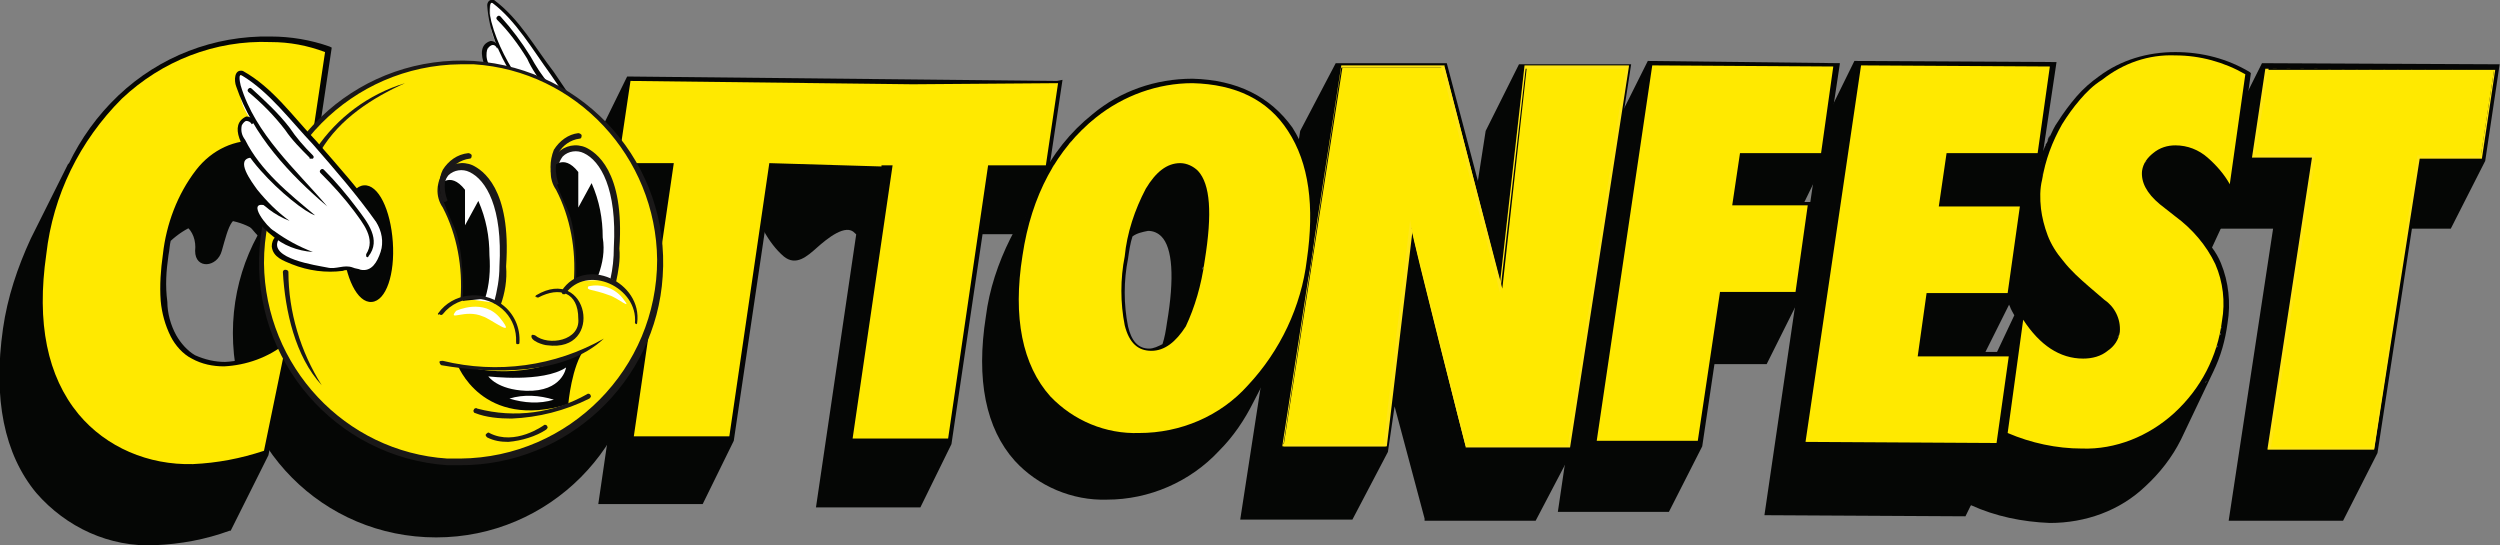
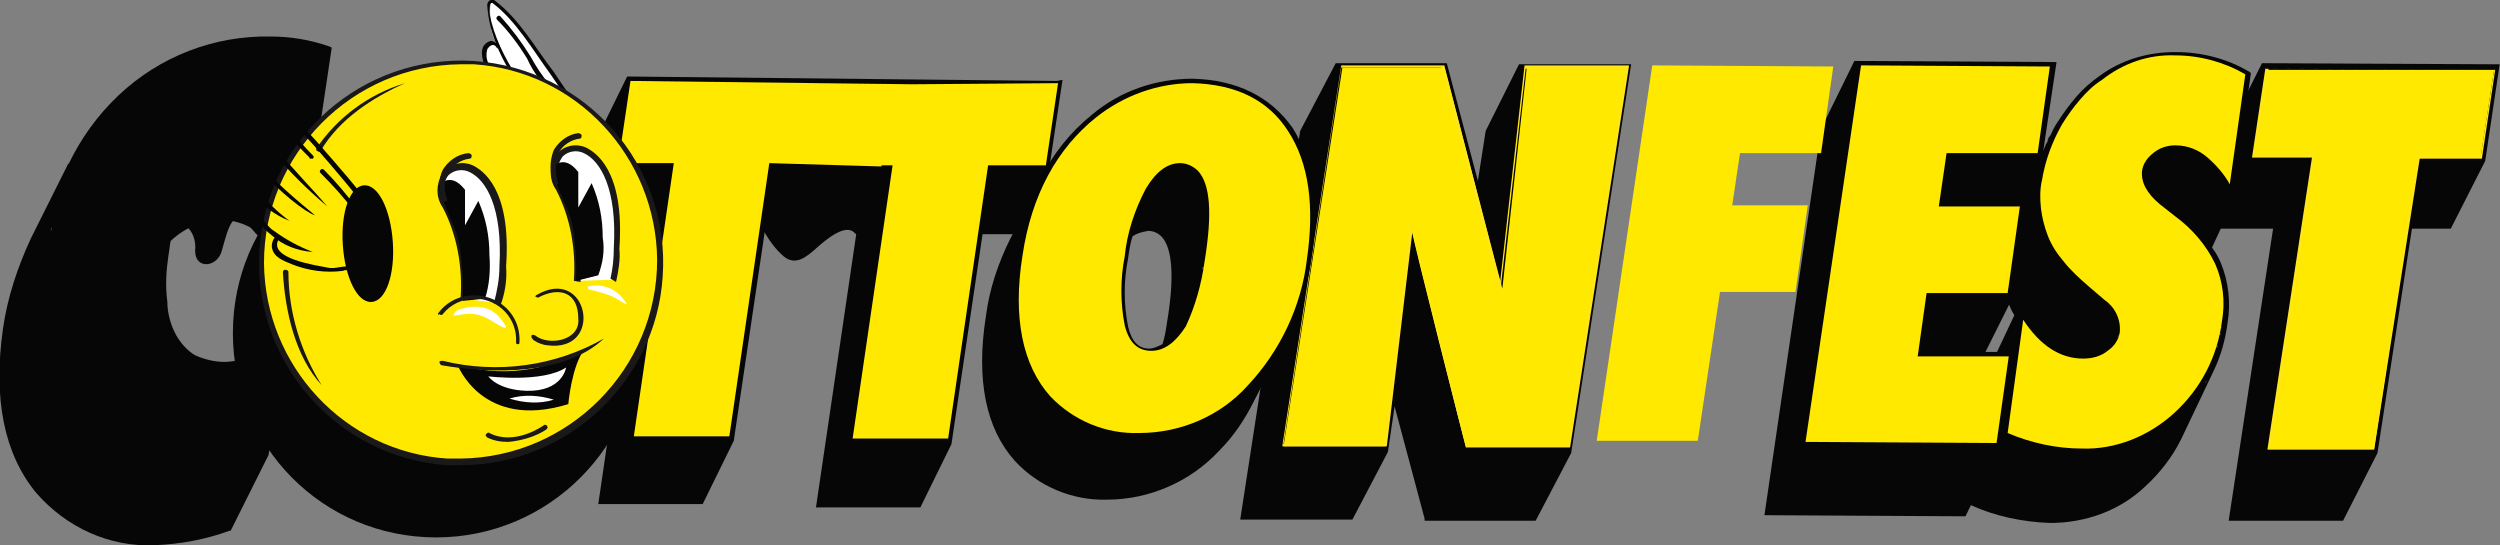
<svg xmlns="http://www.w3.org/2000/svg" xmlns:xlink="http://www.w3.org/1999/xlink" version="1.1" id="Layer_1" x="0px" y="0px" viewBox="0 0 225.1 49.1" style="enable-background:new 0 0 225.1 49.1;" xml:space="preserve">
  <rect x="0" y="0" width="225.1" height="49.1" fill="#808080" stroke="none" />
  <style type="text/css">
	.st0{fill:#050605;}
	.st1{fill:#FFE900;}
	.st2{fill:#FFE617;}
	.st3{clip-path:url(#SVGID_00000028302417173206329850000014525433711626758785_);}
	.st4{fill:#FFFFFF;}
	.st5{fill:#1A1818;}
</style>
  <g id="Group_11" transform="translate(12.469 18.488)">
    <path id="Path_83" class="st0" d="M188.1-6.6l-1.3,8.7l5.4,0l-4,26.3l10.3,0l3.1-6.1l3.1-20.2l3.5,0l3.1-6.1l1.3-8.7l-21.4-0.1   L188.1-6.6z" />
    <path id="Path_84" class="st1" d="M212.1-12.2l-1.2,7.8l-5.6,0l-4,26.3l-9.4,0l4-26.3l-5.4,0l1.2-7.8L212.1-12.2z" />
    <path id="Path_85" class="st2" d="M201.3,22l-9.6,0l0-0.1l4-26.2l-5.4,0l1.2-8l20.7,0.1l-1.2,8l-5.6,0L201.3,22z M192,21.8l9.2,0   l4-26.3l5.7,0l1.2-7.7l-20.3-0.1l-1.2,7.7l5.4,0l0,0.1L192,21.8z" />
    <g id="Group_10" transform="translate(0 0)">
      <g>
        <defs>
          <rect id="SVGID_1_" x="-12.5" y="-18.5" width="225.1" height="49.1" />
        </defs>
        <clipPath id="SVGID_00000048499796876626636240000002864598694509789884_">
          <use xlink:href="#SVGID_1_" style="overflow:visible;" />
        </clipPath>
        <g id="Group_9" style="clip-path:url(#SVGID_00000048499796876626636240000002864598694509789884_);">
          <path id="Path_86" class="st0" d="M172.1,28.6c3.2,0,6.3-1.1,8.6-3.3c1.3-1.2,2.4-2.6,3.2-4.2l3-6.3c0,0.1-0.1,0.1-0.1,0.2      c0.7-1.4,1.1-2.9,1.3-4.4c0.3-1.8,0.1-3.7-0.6-5.4c-0.2-0.5-0.5-1-0.8-1.4l1.9-4.1l1.6-11.6l-0.1-0.1c-2-1.2-4.3-1.8-6.7-1.8      c-2.5,0-4.9,0.7-6.9,2.2c-0.7,0.5-1.4,1.1-2,1.8c-0.6,0.7-1.2,1.5-1.7,2.3c-0.3,0.4-0.5,0.9-0.7,1.3v0l-3,6.3      c-0.6,1.2-1,2.5-1.2,3.8c-0.1,0.9-0.2,1.8-0.1,2.7c0.1,0.9,0.3,1.7,0.7,2.5c0.1,0.3,0.3,0.6,0.4,0.8l-2.5,5.3L164.8,27L165,27      C167.2,28,169.6,28.5,172.1,28.6 M171.8-5.6c-0.1,0.1-0.1,0.3-0.2,0.4c0-0.1,0.1-0.1,0.1-0.2C171.7-5.4,171.8-5.5,171.8-5.6       M171.5-4.9C171.5-4.9,171.5-5,171.5-4.9c0,0.1-0.1,0.3-0.2,0.5C171.4-4.6,171.5-4.7,171.5-4.9 M171.4-4.4      c-0.1,0.2-0.1,0.4-0.2,0.5c0,0,0-0.1,0-0.1C171.3-4.1,171.3-4.2,171.4-4.4 M187.3,12L187.3,12c0,0.1,0,0.2-0.1,0.2      C187.3,12.2,187.3,12.1,187.3,12 M187.5,11.5L187.5,11.5c0,0.1,0,0.1-0.1,0.2l0,0C187.4,11.6,187.4,11.6,187.5,11.5 M187.6,10.9      L187.6,10.9c0,0.1,0,0.1,0,0.2C187.5,11,187.6,11,187.6,10.9 M187.2,12.6c0,0.1,0,0.2-0.1,0.2C187.1,12.8,187.1,12.7,187.2,12.6      L187.2,12.6z M171.4-2.5c0-0.1,0-0.3,0.1-0.4C171.4-2.7,171.4-2.6,171.4-2.5L171.4-2.5 M178.2,11.9c0-0.1,0.1-0.2,0.1-0.3      C178.3,11.7,178.3,11.8,178.2,11.9 M178.4,11.6c0-0.1,0.1-0.2,0.1-0.3C178.4,11.4,178.4,11.5,178.4,11.6L178.4,11.6z M181.5-4.8      L181.5-4.8L181.5-4.8L181.5-4.8 M181.2-4.5c-0.1,0.1-0.1,0.1-0.1,0.2C181.1-4.4,181.1-4.4,181.2-4.5L181.2-4.5z M181-4.3      L181-4.3L181-4.3L181-4.3z M180.8-4.1L180.8-4.1l0.1-0.1L180.8-4.1 M180.8-4c-0.1,0.1-0.1,0.2-0.1,0.2      C180.7-3.9,180.7-4,180.8-4L180.8-4z M186.5,14.4c0-0.1,0.1-0.1,0.1-0.2C186.5,14.3,186.5,14.3,186.5,14.4 M186.7,13.9      c0-0.1,0.1-0.1,0.1-0.2l0,0C186.8,13.8,186.7,13.8,186.7,13.9 M171-2.9c0-0.1,0-0.1,0-0.2C171-3,171-3,171-2.9L171-2.9z       M168.6,18.6l0,0.1L168.6,18.6z M186.5,15.4c0-0.1,0.1-0.2,0.1-0.2C186.5,15.3,186.5,15.3,186.5,15.4 M185,17.5      c0.1-0.1,0.1-0.1,0.2-0.2C185.1,17.4,185.1,17.4,185,17.5 M185.4,17c0.1-0.1,0.1-0.1,0.2-0.2C185.5,16.9,185.5,16.9,185.4,17       M185.8,16.5c0.1-0.1,0.1-0.1,0.2-0.2C185.9,16.3,185.8,16.4,185.8,16.5 M186.1,16c0-0.1,0.1-0.2,0.1-0.2      C186.2,15.8,186.2,15.9,186.1,16 M172.8-6.8L172.8-6.8c0,0.1-0.1,0.1-0.1,0.2l0,0C172.8-6.6,172.8-6.7,172.8-6.8 M171.9-5.8      c0.1-0.2,0.2-0.4,0.2-0.5C172-6.1,171.9-6,171.9-5.8 M171.1-3.3c0-0.1,0.1-0.3,0.1-0.4C171.1-3.5,171.1-3.4,171.1-3.3" />
          <path id="Path_87" class="st1" d="M183.4-13.5c2.2,0,4.4,0.6,6.3,1.7l-1.4,9.9c-0.5-0.9-1.2-1.7-2-2.4c-0.8-0.7-1.8-1.1-2.9-1.1      c-0.7,0-1.4,0.2-2,0.7c-0.5,0.4-0.9,0.9-1,1.6c-0.1,1,0.4,2,1.6,3l1.4,1.1c1.5,1.1,2.8,2.6,3.6,4.3c0.7,1.6,0.9,3.4,0.6,5.1      c-0.4,3.2-1.9,6.1-4.3,8.3c-2.3,2.1-5.3,3.3-8.3,3.2c-2.3,0-4.6-0.5-6.7-1.4l1.4-10.2c1.5,2.3,3.3,3.5,5.4,3.5      c0.8,0,1.6-0.2,2.2-0.7c0.6-0.4,1-1,1.1-1.7c0.1-1.2-0.5-2.3-1.4-2.9l-1.4-1.2c-0.8-0.7-1.6-1.4-2.3-2.3      c-0.6-0.7-1.1-1.5-1.4-2.3c-0.3-0.8-0.5-1.6-0.6-2.4c-0.1-0.9-0.1-1.8,0.1-2.6c0.3-1.8,0.9-3.4,1.8-5c0.5-0.8,1-1.5,1.6-2.2      c0.6-0.7,1.2-1.3,2-1.8C178.7-12.8,181-13.6,183.4-13.5" />
          <path id="Path_88" class="st0" d="M151.5-6.9l-5.1,34.8l18.1,0.1l3-6.1l1.3-8.7l-2.5,0l2.4-4.8l1.3-8.7h-0.5l1.9-3.9l1.3-8.7      L154.5-13L151.5-6.9z M149.9,21.4L149.9,21.4L154-6.5L149.9,21.4z" />
          <path id="Path_89" class="st1" d="M172.1-12.5l-1.1,7.8l-8.2,0l-0.7,4.8l7.3,0l-1.1,7.8l-7.3,0l-0.8,5.7l8.2,0l-1.1,7.8      l-17.2-0.1l5-33.9L172.1-12.5z" />
-           <path id="Path_90" class="st0" d="M140.8,21.7l1.1-7.4l4.7,0l3-6l1.3-8.6h-0.9l1.9-3.9l1.3-8.6L135.9-13l-3,6l-5.1,34.6l10,0      L140.8,21.7z" />
          <path id="Path_91" class="st1" d="M152.6-12.5l-1.1,7.8l-7.3,0L143.5,0l6.8,0l-1.1,7.8l-6.8,0l-2,13.4l-9.1,0l5-33.8L152.6-12.5      z" />
          <path id="Path_92" class="st0" d="M45.2,11.5c0,10.1-8.2,18.4-18.4,18.4S8.5,21.7,8.5,11.5S16.7-6.8,26.8-6.8c0,0,0,0,0,0      C37-6.8,45.2,1.4,45.2,11.5" />
          <path id="Path_93" class="st0" d="M121.3-6.7l-0.7,4.5l-2.8-10.6l-10,0l-3.2,6.1l-5.4,35l10.1,0l3.2-6.1l0.6-4.1l2.7,10.1l0,0.2      l10,0l3.2-6.1l5.4-35l-10.1,0L121.3-6.7z" />
          <path id="Path_94" class="st1" d="M134.1-12.4l-5.3,34.1l-9.3,0c0,0-4.8-18.7-4.9-19.7l-2.3,19.7l-9.2,0l5.3-34.1l9.2,0      l5.2,19.9l2.2-19.9L134.1-12.4z" />
          <path id="Path_95" class="st2" d="M128.9,21.8l-9.4,0l0-0.1c-0.2-0.7-4.1-16.2-4.8-19.3l-2.3,19.3l-9.4,0l0-0.1l5.3-34.2l9.3,0      l0,0.1l5,19.4l2.2-19.5l9.4,0l0,0.1L128.9,21.8z M119.6,21.6l9.1,0l5.2-33.9l-9,0l-2.3,20.2l-5.3-20.3l-9,0l-5.2,33.9l9,0      l2.4-20.2l0.1,0.6C114.9,3,119.3,20.4,119.6,21.6" />
          <path id="Path_96" class="st0" d="M94.9-11.4c-3.3,0-6.5,1.1-9,3.2c-2,1.6-3.6,3.6-4.7,5.9c0-0.1,0.1-0.2,0.2-0.3l-2.9,5.6      c-1.1,2.2-1.9,4.6-2.2,7c-0.9,5.7,0,10.1,2.6,13c2.1,2.3,5.2,3.6,8.3,3.5c3.8,0,7.5-1.6,10.1-4.4c1.3-1.3,2.3-2.8,3.1-4.4      l2.9-5.6c-0.1,0.2-0.2,0.4-0.3,0.6c1.3-2.4,2.2-5.1,2.6-7.8c0.8-4.9,0.2-8.9-1.7-11.9C101.9-9.8,98.9-11.3,94.9-11.4 M89.1,4.8      c0.1-0.7,0.2-1.4,0.4-2c0.4-0.3,0.9-0.4,1.4-0.5c0.5,0,0.9,0.2,1.2,0.5c1,1,1.2,3.7,0.5,7.8c-0.1,0.7-0.2,1.3-0.4,1.9      c-0.4,0.2-0.8,0.4-1.2,0.4c-1,0-1.6-0.7-1.9-2C88.7,8.9,88.7,6.8,89.1,4.8 M95.8,5.9L95.8,5.9c0,0,0,0.1,0,0.1      C95.8,6,95.8,6,95.8,5.9 M95.8,5.8c0-0.1,0-0.2,0.1-0.3C95.9,5.6,95.9,5.7,95.8,5.8L95.8,5.8z M100.8,15.2      c-0.1,0.1-0.2,0.2-0.3,0.4C100.6,15.5,100.7,15.3,100.8,15.2L100.8,15.2z M101.1,15.5L101.1,15.5      C101.2,15.5,101.1,15.5,101.1,15.5L101.1,15.5z M86.2-7.8c-0.2,0.2-0.4,0.4-0.7,0.6C85.7-7.5,85.9-7.6,86.2-7.8 M85.3-7.1      L85.3-7.1c-0.1,0.1-0.3,0.2-0.4,0.4C85-6.8,85.2-6.9,85.3-7.1 M84.3-6.1L84.3-6.1L84.3-6.1L84.3-6.1 M83.7-5.4L83.7-5.4      c0.1-0.1,0.2-0.3,0.3-0.4C83.9-5.6,83.8-5.5,83.7-5.4 M83.5-5.1L83.5-5.1c-0.1,0.1-0.2,0.2-0.3,0.3C83.3-4.9,83.4-5,83.5-5.1       M82.7-4L82.7-4C82.7-4,82.7-4.1,82.7-4C82.7-4.1,82.7-4,82.7-4 M82.2-3.3L82.2-3.3c0.1-0.1,0.2-0.3,0.3-0.4      C82.4-3.5,82.3-3.4,82.2-3.3 M82-2.9L82-2.9c-0.1,0.1-0.1,0.2-0.2,0.3C81.9-2.7,81.9-2.8,82-2.9 M80.8-1.4      c0.1-0.1,0.1-0.3,0.2-0.4C80.9-1.7,80.9-1.6,80.8-1.4 M79.8,1.2c0-0.2,0.1-0.3,0.2-0.5C79.9,0.9,79.9,1,79.8,1.2 M80.1,0.3      c0.1-0.2,0.1-0.3,0.2-0.5C80.2,0,80.2,0.1,80.1,0.3 M80.4-0.6c0.1-0.2,0.1-0.3,0.2-0.5C80.6-0.9,80.5-0.7,80.4-0.6 M102.6,13.4      c0.1-0.1,0.2-0.3,0.3-0.4C102.8,13.1,102.7,13.3,102.6,13.4 M101.4,15.2c0.1-0.1,0.2-0.2,0.3-0.4      C101.5,15,101.4,15.1,101.4,15.2 M101.8,14.7c0.1-0.1,0.2-0.2,0.3-0.4C102,14.4,101.9,14.5,101.8,14.7 M102.2,14.1      c0.1-0.1,0.2-0.3,0.2-0.4C102.4,13.8,102.3,13.9,102.2,14.1" />
          <path id="Path_97" class="st1" d="M103.5-6.7c1.9,2.9,2.4,6.8,1.7,11.6c-0.5,4.2-2.4,8.2-5.3,11.3c-2.5,2.8-6.1,4.3-9.8,4.3      c-3,0.1-5.9-1.1-8-3.3c-2.5-2.8-3.4-7.1-2.5-12.7c0.8-5.4,3.1-9.6,6.6-12.4c2.5-2,5.6-3.1,8.7-3.1      C98.8-10.9,101.7-9.5,103.5-6.7 M96,5c0.7-4.3,0.5-6.9-0.6-8.1c-0.4-0.4-1-0.7-1.6-0.7c-1.2,0-2.2,0.8-3.1,2.3      c-1,1.9-1.7,4-1.9,6.1c-0.4,2-0.4,4.2,0,6.2c0.4,1.6,1.2,2.3,2.4,2.3s2.2-0.8,3.1-2.2C95.1,9.2,95.7,7.2,96,5" />
          <path id="Path_98" class="st0" d="M82.7-11.2L82.7-11.2L44-11.6l-2.8,5.7l-1.2,8.2l5,0l-3.6,24.6l9.4,0l2.8-5.7l2.8-18.9      l8.3-0.2l-3.7,25.1l9.4,0l2.8-5.7L76,2.6l3.2,0l2.8-5.9l1.2-8L82.7-11.2z" />
          <path id="Path_99" class="st1" d="M69.7-10.9l-25.4-0.3l-1.1,7.4l5,0l-3.6,24.6l8.6,0l3.6-24.6l10.1,0.3l0-0.1h1l-3.6,24.6      l8.6,0l3.6-24.6l5.2,0l1.1-7.4L69.7-10.9z" />
          <path id="Path_100" class="st1" d="M18.9-2.4c0,0-1.1,4.9-2.2,2.1c-0.5-1.4,0.3-3.9-1.9-3.6s-5.1-0.8-4.8-1.3s4.1-2.1,4.1-2.1      S18.8-3.7,18.9-2.4" />
          <path id="Path_101" class="st0" d="M56.3,2.3c0.5,0.9,1.1,1.7,1.8,2.3c1.1,0.9,2.1,0,3-0.8s2.6-2.2,3.4-1.3      c0.8,0.9,1.7-2.3,1.7-2.3S56.6,0.4,56.3,2.3" />
          <path id="Path_102" class="st0" d="M11.9-15.2c-5.1-0.1-10,1.8-13.7,5.3C-3.7-8.1-5.2-6-6.3-3.7c0,0,0,0,0-0.1L-9.7,3      c-1.2,2.6-2.1,5.3-2.5,8.1c-0.9,6.3,0.1,11.3,3,14.8c2.7,3.1,6.6,4.9,10.7,4.7c2.3-0.1,4.5-0.5,6.7-1.3l0.1,0l3.4-6.8l2.3-11.3      l-0.5,0.4C12,13.1,9.9,14,7.8,14.1c-0.9,0-1.8-0.2-2.7-0.6c-0.7-0.4-1.3-1.1-1.7-1.8c-0.5-0.9-0.8-2-0.8-3      C2.4,7.2,2.5,5.9,2.7,4.5c0.1-0.5,0.1-0.9,0.2-1.3C4.2,2,5.8,1.3,7.6,1.3c1.7,0.1,3.3,0.9,4.4,2.3L12.3,4l3.4-6.8l1.7-11.4      l-0.2-0.1C15.5-14.9,13.7-15.2,11.9-15.2 M-8.1,3.3C-8.1,3.2-8,3.1-8,3v0C-8,3.1-8.1,3.2-8.1,3.3L-8.1,3.3 M-7.9,2.3      c0-0.1,0.1-0.3,0.1-0.4v0C-7.8,2-7.8,2.2-7.9,2.3L-7.9,2.3 M-7.6,1.3c0-0.1,0.1-0.3,0.1-0.4l0,0C-7.5,1-7.6,1.1-7.6,1.3       M-7.3,0.3c0-0.1,0-0.1,0.1-0.2C-7.3,0.1-7.3,0.2-7.3,0.3 M-5.2-4.8L-5.2-4.8C-5.1-4.9-5-5-5-5.2C-5-5-5.1-4.9-5.2-4.8 M-8,0.8      c0-0.1,0-0.1,0-0.2C-8,0.7-8,0.8-8,0.8L-8,0.8z M-4.7-5.6L-4.7-5.6c0.1-0.1,0.1-0.2,0.2-0.3C-4.6-5.8-4.6-5.7-4.7-5.6 M-6.8-2.8      C-6.7-3-6.6-3.1-6.6-3.2C-6.6-3.1-6.7-3-6.8-2.8 M-7.8,0.1c0-0.1,0.1-0.3,0.1-0.4C-7.7-0.2-7.8-0.1-7.8,0.1 M-7.5-0.9      c0.1-0.1,0.1-0.3,0.2-0.4C-7.4-1.2-7.5-1.1-7.5-0.9 M-7.1-1.9C-7.1-2-7-2.2-7-2.3C-7-2.2-7.1-2-7.1-1.9" />
-           <path id="Path_103" class="st1" d="M11.9-14.7c1.7,0,3.3,0.3,4.9,0.9l-1.5,10c-1.1-1.3-2.7-2-4.4-2C8.7-6,6.6-5,5.2-3.2      C3.5-1,2.5,1.7,2.2,4.4C2,5.8,1.9,7.2,2,8.6c0.1,1.1,0.4,2.2,0.9,3.2c0.4,0.8,1.1,1.6,1.9,2c0.9,0.5,1.9,0.7,2.9,0.7      c2-0.1,4-0.8,5.6-2.1l-2,9.7c-2.1,0.7-4.2,1.1-6.4,1.2c-4,0.1-7.8-1.5-10.3-4.5c-2.8-3.4-3.8-8.2-2.9-14.4      c0.6-5.3,3-10.2,6.8-14C2.1-13,6.9-14.9,11.9-14.7" />
          <path id="Path_104" class="st0" d="M4.2,1.8c0.7,0.5,1,1.4,0.9,2.3c0,1.7,2,1.5,2.4,0c0.6-2.1,1-4.1,2.6-2.1      c1,1.2,3.5,3.9,3.1,0.8c-0.3-1.9-1.2-3.6-2.5-5L4.2,1.8z" />
          <path id="Path_105" class="st0" d="M19.4-1.5l-4.1,5.2L17,6L19.4-1.5z" />
          <path id="Path_106" class="st1" d="M36.9,5.8c0,6.2-2.5,11.2-5.7,11.2s-5.7-5-5.7-11.2s2.5-11.2,5.7-11.2S36.9-0.4,36.9,5.8" />
          <path id="Path_107" class="st0" d="M25.4,9.5c-0.9,3.1-2.2,5.4-3,5.2s-0.6-2.9,0.3-6s2.2-5.4,3-5.2S26.4,6.5,25.4,9.5" />
          <path id="Path_108" class="st0" d="M35.4,11.5c-0.9,3.1-2.3,5.5-3,5.3c-0.7-0.2-0.6-2.9,0.4-6.1s2.3-5.5,3-5.3      S36.3,8.4,35.4,11.5" />
          <path id="Path_109" class="st0" d="M40.1,3.5c-0.3,0-0.6-0.3-0.6-0.6c-0.1-3.8-2-6.9-4.9-7.9c-3.4-1.2-7.4,0.8-9.7,4.7      C24.6-0.1,24.3,0,24-0.2c-0.2-0.2-0.3-0.5-0.2-0.8C26.4-5.4,31-7.5,35-6.2c3.4,1.2,5.6,4.7,5.7,9C40.7,3.2,40.4,3.4,40.1,3.5      L40.1,3.5" />
          <path id="Path_110" class="st4" d="M38.8-1c0.5,0.2,1.1,0.3,1.7,0.3c0.9-0.1,1.8-2,1.5-3.1c-0.5-1.5-1.3-2.9-2.2-4.2      c-0.9-1.2-1.8-2.4-2.5-3.8c-1-1.7-2.2-3.4-3.5-4.9c-0.3-0.2-1.9-1.9-2.1-1.5c-0.1,0.8,0,1.7,0.1,2.5c0.1,0.5,0.3,0.9,0.5,1.4      c-0.2-0.2-0.4-0.2-0.6-0.1c0,0,0,0,0,0c-0.4,0.4-0.6,1-0.4,1.6c0.2,0.6,0.6,1.5,0.6,1.5s-0.7-0.2-0.8,0.4c0,1,0.3,2,0.9,2.8      c0.4,0.4,0.6,0.7,0.6,0.7s-0.6,0-0.7,0.3c-0.1,0.7,0.1,1.5,0.6,2c0.7,0.8,1,0.9,1,0.9s-0.6,0.4-0.5,0.8C33-2.9,33.7-2.5,35-1.9      C36.7-1,37.1-1,37.8-1.1S38.7-1.2,38.8-1" />
          <path id="Path_111" class="st0" d="M37.7-6.4c-2.8-3.3-6-7.1-6.3-11.6c0-0.3,0.2-0.5,0.4-0.5c0.1,0,0.1,0,0.2,0      c2.3,1.7,3.7,4.3,5.4,6.5c1.6,2.4,3.2,4.6,4.5,7.1c0.9,1.5-0.1,4.9-2.2,4.2c-1.2-0.6-1.5-0.2-2.7-0.5c-1.2-0.3-5.5-1.5-3.7-3.2      L33.4-4c-0.3,0.2-0.3,0.7-0.1,1c1.4,1.2,3.2,1.8,5,1.8c0.9,0,1.7,0.9,2.6,0.2c1-0.9,1.3-2.4,0.7-3.7c-1.3-2.4-2.9-4.8-4.5-7.1      c-1.6-2.2-3.1-4.8-5.2-6.4c-0.3-0.2-0.3,0.5-0.3,0.9C32.4-13.1,35.4-9.8,37.7-6.4" />
          <path id="Path_112" class="st0" d="M32.3-14.1c-0.2-0.5-0.6-0.4-0.9,0c-0.1,0.4-0.1,0.9,0.1,1.3c1,2.7,3.1,4.9,5.1,6.9      c-1.6-1.1-3-2.6-4.1-4.2c-0.6-1-2.7-4.1-0.8-4.7c0.3,0,0.6,0.2,0.7,0.5L32.3-14.1z" />
          <path id="Path_113" class="st0" d="M31.8-11.2c-2.1,0.1,1.8,4.9,2.5,5.6c-1.6-0.3-5.9-6.1-2.4-6.1L31.8-11.2" />
          <path id="Path_114" class="st0" d="M32.5-7.1c-0.2-0.1-0.5-0.1-0.5,0c0.1,2,2.5,3.2,4,4.3c-1.3-0.2-2.5-0.8-3.3-1.8      c-0.7-0.6-2.2-2.8-0.5-3c0.2,0,0.4,0.1,0.5,0.2L32.5-7.1z" />
          <path id="Path_115" class="st0" d="M40.5-2.1c0.4-0.5,0.6-1.2,0.3-1.8c-0.8-1.9-1.9-3.7-3.2-5.3c-0.1-0.1,0-0.2,0-0.3      s0.2,0,0.3,0c1.3,1.7,2.4,3.5,3.3,5.5c0.3,0.7,0.1,1.6-0.5,2.1c-0.1,0.1-0.1,0.1-0.2,0C40.4-2,40.4-2.1,40.5-2.1" />
          <path id="Path_116" class="st0" d="M36.8-10.5c-0.1,0-0.1,0-0.1-0.1c-0.7-0.8-1.3-1.7-1.7-2.6c-0.8-1.3-1.7-2.5-2.7-3.5      c-0.1-0.1-0.1-0.2,0-0.3c0.1-0.1,0.2-0.1,0.3,0c1,1.1,1.9,2.3,2.7,3.6c0.5,0.9,1,1.7,1.7,2.5c0.1,0.1,0.1,0.2,0,0.3c0,0,0,0,0,0      C36.9-10.6,36.9-10.5,36.8-10.5" />
          <path id="Path_117" class="st1" d="M47,6.3c-0.7,9.9-9.2,17.5-19.2,16.8C17.9,22.5,10.4,13.9,11,4c0.7-9.9,9.2-17.5,19.2-16.8      c0,0,0,0,0,0C40.1-12.2,47.7-3.6,47,6.3" />
          <path id="Path_118" class="st5" d="M29,23.4c-0.4,0-0.8,0-1.2,0c-10.1-0.7-17.6-9.5-16.9-19.5c0.7-10,9.3-17.5,19.3-16.9      c10.1,0.7,17.7,9.4,17,19.4l-0.2,0l0.2,0C46.6,15.9,38.6,23.4,29,23.4 M29-12.7c-9.8,0.1-17.7,8.1-17.7,17.9      c0.1,9.3,7.3,17,16.5,17.6c0.4,0,0.8,0,1.2,0c9.8-0.1,17.7-8.1,17.7-17.9c-0.1-9.3-7.3-17-16.5-17.6      C29.8-12.7,29.4-12.7,29-12.7" />
          <path id="Path_119" class="st5" d="M13.5,6c0,3.6,1.1,7.2,3,10.2c-2.4-2.6-3.3-6.7-3.5-10.2c0-0.1,0.1-0.2,0.2-0.2      C13.4,5.8,13.5,5.9,13.5,6" />
          <path id="Path_120" class="st4" d="M29.3,8.4c0.2-2.9-0.3-5.8-1.6-8.4c-2.4-4.6,5.9-6.5,5.2,5.4c0,1.2-0.2,2.3-0.6,3.4" />
          <path id="Path_121" class="st5" d="M32.6,9L32,8.8c0.3-1.1,0.5-2.2,0.5-3.3c0.3-5.3-1.2-7.8-2.7-8.5c-0.6-0.3-1.4-0.2-1.9,0.3      c-0.6,0.8-0.6,1.8,0,2.6c1.3,2.6,1.9,5.6,1.6,8.5L29,8.4c0.2-2.8-0.3-5.7-1.6-8.2c-0.7-1-0.6-2.3,0.1-3.3      c0.7-0.7,1.7-0.9,2.6-0.5c0.8,0.4,3.5,2,3,9.1C33.2,6.7,33,7.9,32.6,9" />
          <path id="Path_122" class="st0" d="M27-1.7c0,0,1-1.5,2.4,0.3l0,3.2l1.2-2.2c0.7,1.6,1,3.2,1,4.9c0.1,1.3,0,2.7-0.4,3.9l-2,0.2      c0,0,0.2-4.5-0.8-6.7S27-1.7,27-1.7" />
          <path id="Path_123" class="st5" d="M35.8,8.1c4.7-2.8,6.2,5.2,1,4.5c-0.3,0-1.6-0.4-1.4-0.9c0.1-0.1,0.2,0,0.3,0c0,0,0,0,0,0      c1.2,1,4.1,0.5,3.9-1.5c0-2.4-1.7-2.9-3.6-1.9c-0.1,0-0.2,0-0.2-0.1C35.7,8.3,35.7,8.2,35.8,8.1" />
          <path id="Path_124" class="st4" d="M39.5,6.8c0.2-2.9-0.3-5.8-1.6-8.4c-2.4-4.6,5.9-6.5,5.2,5.4c0,1-0.1,1.9-0.4,2.9" />
          <path id="Path_125" class="st5" d="M43,6.9l-0.5-0.3c0.2-0.9,0.3-1.8,0.3-2.8c0.3-5.3-1.2-7.8-2.7-8.5c-0.6-0.3-1.4-0.2-1.9,0.3      c-0.6,0.8-0.6,1.8,0,2.6C39.5,1,40,3.9,39.8,6.9l-0.6-0.1c0.2-2.8-0.3-5.7-1.6-8.2c-0.7-1-0.6-2.3,0.1-3.3      c0.7-0.7,1.7-0.9,2.6-0.5c0.8,0.4,3.5,2,3,9.1C43.4,4.9,43.2,6,43,6.9" />
          <path id="Path_126" class="st0" d="M37.2-3.3c0,0,1-1.5,2.4,0.3l0,3.2L40.8-2c0.7,1.6,1,3.2,1,4.9c0.2,1.2,0,2.3-0.4,3.4l-2,0.5      c0,0,0.2-4.4-0.8-6.5S37.2-3.3,37.2-3.3" />
          <path id="Path_127" class="st5" d="M27,9.7c1.3-1.8,3.9-2.1,5.7-0.8c1.1,0.8,1.7,2.1,1.6,3.5c0,0.1-0.1,0.1-0.2,0.1      c-0.1,0-0.1-0.1-0.1-0.2c0.1-2.1-1.5-3.8-3.6-3.9c-1.2,0-2.3,0.5-3,1.4c-0.1,0.1-0.2,0.1-0.3,0C27,9.9,26.9,9.8,27,9.7" />
-           <path id="Path_128" class="st5" d="M38.1,7.7c2.1-3.2,7.3-0.8,6.8,2.9c0,0.1-0.1,0.1-0.1,0.1s-0.1-0.1-0.1-0.1      c0.3-3.2-4.3-5.4-6.3-2.6C38.4,8,38.3,8,38.2,8C38.1,7.9,38.1,7.8,38.1,7.7" />
          <path id="Path_129" class="st0" d="M40.2,12.9c-3.5,2.1-7.7,2.6-11.5,1.4c0,0,2.2,6,10,3.6C38.7,17.9,39,14.4,40.2,12.9" />
          <path id="Path_130" class="st4" d="M38.5,14.6c0,0-0.3,2.2-3.6,2.1c-2.6-0.1-3.4-1.3-3.4-1.3S36.4,16,38.5,14.6" />
          <path id="Path_131" class="st4" d="M33.4,17.4c1.3-0.4,2.7-0.3,4,0.1C36.1,17.9,34.7,17.8,33.4,17.4" />
          <path id="Path_132" class="st5" d="M27.4,14c4.9,1.2,10.1,0.5,14.5-2c-3.5,3.3-10,3.2-14.6,2.4c-0.1,0-0.2-0.2-0.2-0.3      S27.3,14,27.4,14" />
          <path id="Path_133" class="st5" d="M27.6-0.3c-0.1,0-0.2-0.1-0.2-0.1C27-1.4,27-2.4,27.4-3.2c0.5-0.8,1.3-1.4,2.3-1.5      c0.1,0,0.3,0.1,0.3,0.2c0,0.1,0,0.3-0.2,0.3c0,0,0,0,0,0c-0.8,0.1-1.5,0.6-2,1.3c-0.3,0.8-0.3,1.6,0,2.4      C27.9-0.5,27.8-0.4,27.6-0.3C27.7-0.3,27.6-0.3,27.6-0.3" />
          <path id="Path_134" class="st5" d="M37.6-1.8c-0.1,0-0.2-0.1-0.2-0.1C37-2.9,37-4,37.4-5c0.5-0.8,1.3-1.4,2.2-1.5      c0.1,0,0.3,0.1,0.3,0.2c0,0.1,0,0.3-0.2,0.3c0,0,0,0,0,0c-0.8,0.1-1.5,0.6-1.9,1.3c-0.3,0.9-0.3,1.8,0,2.7      C37.9-2,37.8-1.9,37.6-1.8C37.7-1.8,37.7-1.8,37.6-1.8C37.7-1.8,37.7-1.8,37.6-1.8" />
-           <path id="Path_135" class="st5" d="M33.6,19.2c-1.1,0-2.3-0.1-3.3-0.5c-0.1,0-0.2-0.2-0.1-0.3c0-0.1,0.2-0.2,0.3-0.1      c3.4,0.9,6.9,0.4,9.9-1.3c0.1-0.1,0.3,0,0.3,0.1c0.1,0.1,0,0.2-0.1,0.3C38.4,18.5,36,19.1,33.6,19.2" />
          <path id="Path_136" class="st4" d="M28.6,9.5c0,0,2.5-1.2,4,0.7s-0.9,0-1.6-0.2C29.4,9.3,27.8,10.5,28.6,9.5" />
          <path id="Path_137" class="st4" d="M40.5,7.3c1.2-0.3,2.5,0.2,3.2,1.2c0.8,1-0.6-0.2-1.3-0.4C40.8,7.5,40.3,7.7,40.5,7.3" />
          <path id="Path_138" class="st5" d="M33.3,21.3c-0.7,0-1.3-0.1-1.9-0.4c-0.1-0.1-0.2-0.2-0.1-0.3s0.2-0.2,0.3-0.1c0,0,0,0,0,0      c2.3,1.2,4.9-0.7,4.9-0.7c0.1-0.1,0.3,0,0.3,0.1c0.1,0.1,0,0.2-0.1,0.3C35.8,20.8,34.5,21.2,33.3,21.3" />
          <path id="Path_139" class="st5" d="M16-5.1c1.9-2.8,4.7-4.9,8-5.9c-2.9,1.3-5.9,3.2-7.6,6.1c-0.1,0.1-0.2,0.1-0.3,0      C16-4.9,16-5,16-5.1" />
          <path id="Path_140" class="st0" d="M18.4,3.6c0.2,2.9,1.3,5.2,2.6,5.1s2.1-2.5,1.9-5.4s-1.3-5.2-2.6-5.1S18.2,0.7,18.4,3.6" />
-           <path id="Path_141" class="st4" d="M18.9,5.8c0.6,0.2,1.2,0.2,1.8,0.1c0.9-0.2,1.6-2.4,1.2-3.6c-0.8-1.5-1.8-3-2.9-4.2      c-1.2-1.1-2.2-2.4-3.2-3.7c-1.3-1.7-2.8-3.3-4.4-4.8c-0.3-0.2-2.2-1.7-2.4-1.2c0,0.9,0.1,1.7,0.4,2.6c0.2,0.5,0.5,1,0.8,1.4      c-0.2-0.2-0.5-0.2-0.7,0c0,0,0,0,0,0C9.1-7.2,9.1-6.5,9.3-6c0.3,0.7,0.8,1.5,0.8,1.5S9.3-4.6,9.3-3.9C9.5-2.8,9.9-1.8,10.6-1      c0.5,0.4,0.7,0.6,0.7,0.6s-0.6,0.1-0.7,0.4c-0.1,0.8,0.3,1.6,0.9,2.1C12.3,3,12.6,3,12.6,3s-0.6,0.5-0.4,1s0.9,0.8,2.5,1.4      C16.6,6,17,6,17.8,5.8S18.7,5.5,18.9,5.8" />
          <path id="Path_142" class="st0" d="M17,0.1c-3.4-2.9-6.7-6.4-8.2-10.8c-0.2-0.5-0.2-1.6,0.6-1.4c2.7,1.5,4.5,4.1,6.6,6.3      c2,2.3,4,4.5,5.7,7c1.2,1.6,0.5,5.4-1.9,4.9c-0.6-0.1-1-0.4-1.4-0.2c-1.5,0.2-3.1,0-4.6-0.6c-0.7-0.3-1.7-0.6-1.8-1.6      c0-0.3,0.1-0.7,0.4-0.9l0.2,0.3C11.7,4.8,16,5.4,17,5.6c0.8,0.2,1.5-0.3,2.3,0c0.2,0.1,0.5,0.1,0.7,0.2C21,6,21.5,5.1,21.8,4.2      c0.3-0.9,0.1-1.9-0.4-2.7c-1.7-2.4-3.7-4.7-5.7-7c-2-2.1-3.9-4.7-6.4-6.2c-0.3-0.2-0.2,0.5-0.1,0.9C10.5-6.4,14.2-3.2,17,0.1" />
          <path id="Path_143" class="st0" d="M10.2-7.3c-0.1-0.2-0.3-0.3-0.5-0.3c-0.1,0-0.3,0.2-0.4,0.4c-0.1,0.5,0,0.9,0.3,1.3      c1.4,2.8,3.9,4.8,6.3,6.8C14.2,0.4,6.5-6.5,9.7-8c0.3,0,0.7,0.2,0.8,0.5L10.2-7.3z" />
          <path id="Path_144" class="st0" d="M10.2-4.3c-1.6,0.1,0,2.2,0.5,2.9c0.9,1.1,1.8,2,2.9,2.8c-1.3-0.5-2.5-1.4-3.3-2.5      C9.5-2,7.9-4.6,10.2-4.7L10.2-4.3" />
          <path id="Path_145" class="st0" d="M11.4,0c-1.7-0.4,0.2,2,0.8,2.3c1.1,0.8,2.2,1.4,3.5,1.9c-1.4-0.1-2.7-0.6-3.7-1.5      c-0.7-0.5-2.7-2.6-1-3.1c0.2,0,0.4,0,0.6,0.1L11.4,0z" />
          <path id="Path_146" class="st0" d="M20.5,4.4c0.9-1.4-0.3-2.8-1.1-3.9c-0.9-1.2-1.9-2.3-3-3.4c-0.1-0.1-0.1-0.2,0-0.3      s0.2-0.1,0.3,0c1.1,1.1,2.1,2.3,3,3.5c0.9,1.2,2.2,2.8,1,4.3c0,0.1-0.1,0.1-0.2,0C20.5,4.5,20.5,4.4,20.5,4.4" />
          <path id="Path_147" class="st0" d="M15.5-4.2c-0.1,0-0.1,0-0.1-0.1c-0.8-0.8-1.6-1.6-2.2-2.5c-1-1.3-2.1-2.4-3.3-3.4      c-0.1-0.1-0.1-0.2,0-0.3s0.2-0.1,0.3,0c0,0,0,0,0,0c1.2,1.1,2.4,2.2,3.4,3.5c0.6,0.9,1.3,1.7,2.1,2.5c0.1,0.1,0.1,0.2,0,0.3      C15.7-4.2,15.6-4.2,15.5-4.2" />
        </g>
      </g>
    </g>
  </g>
</svg>